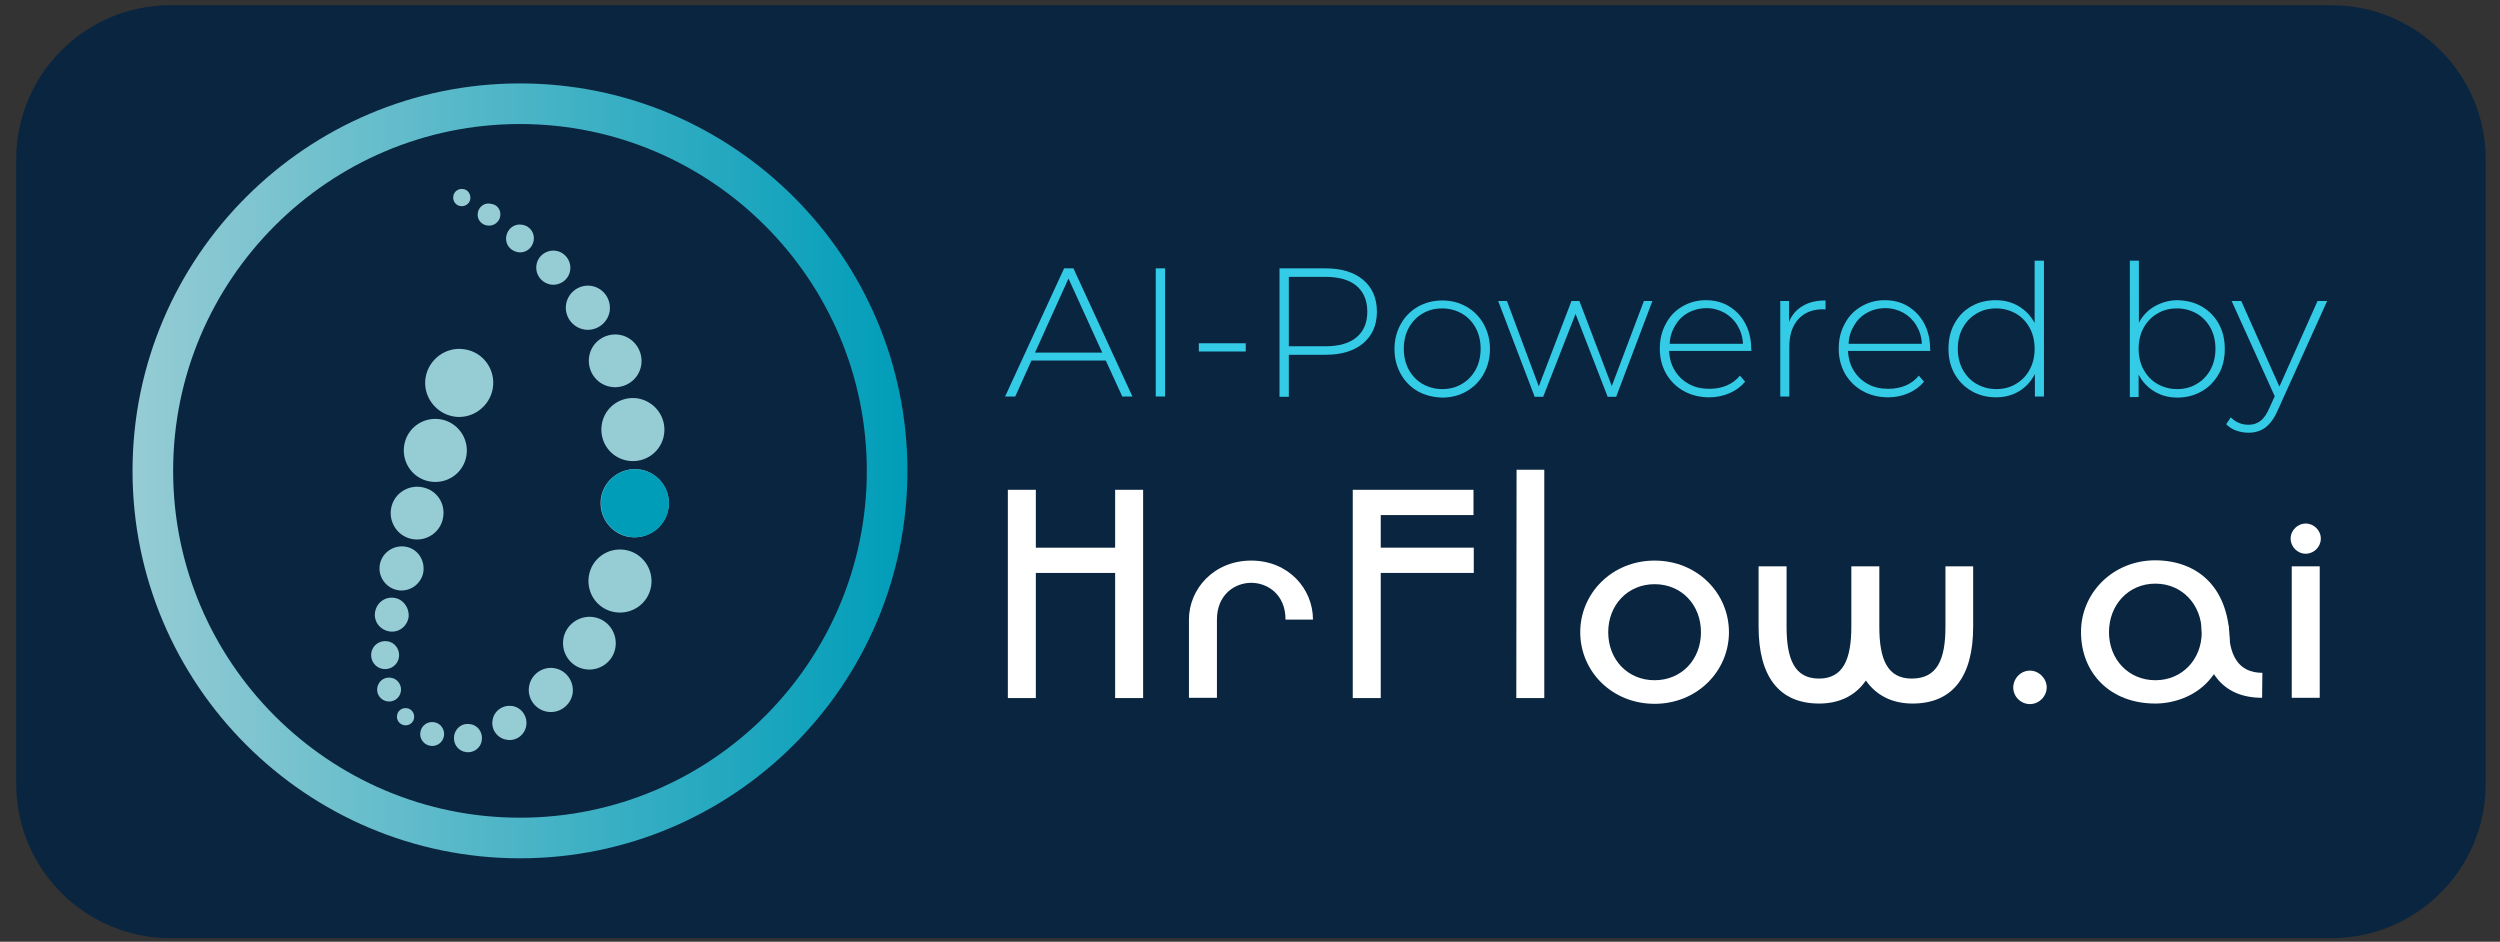
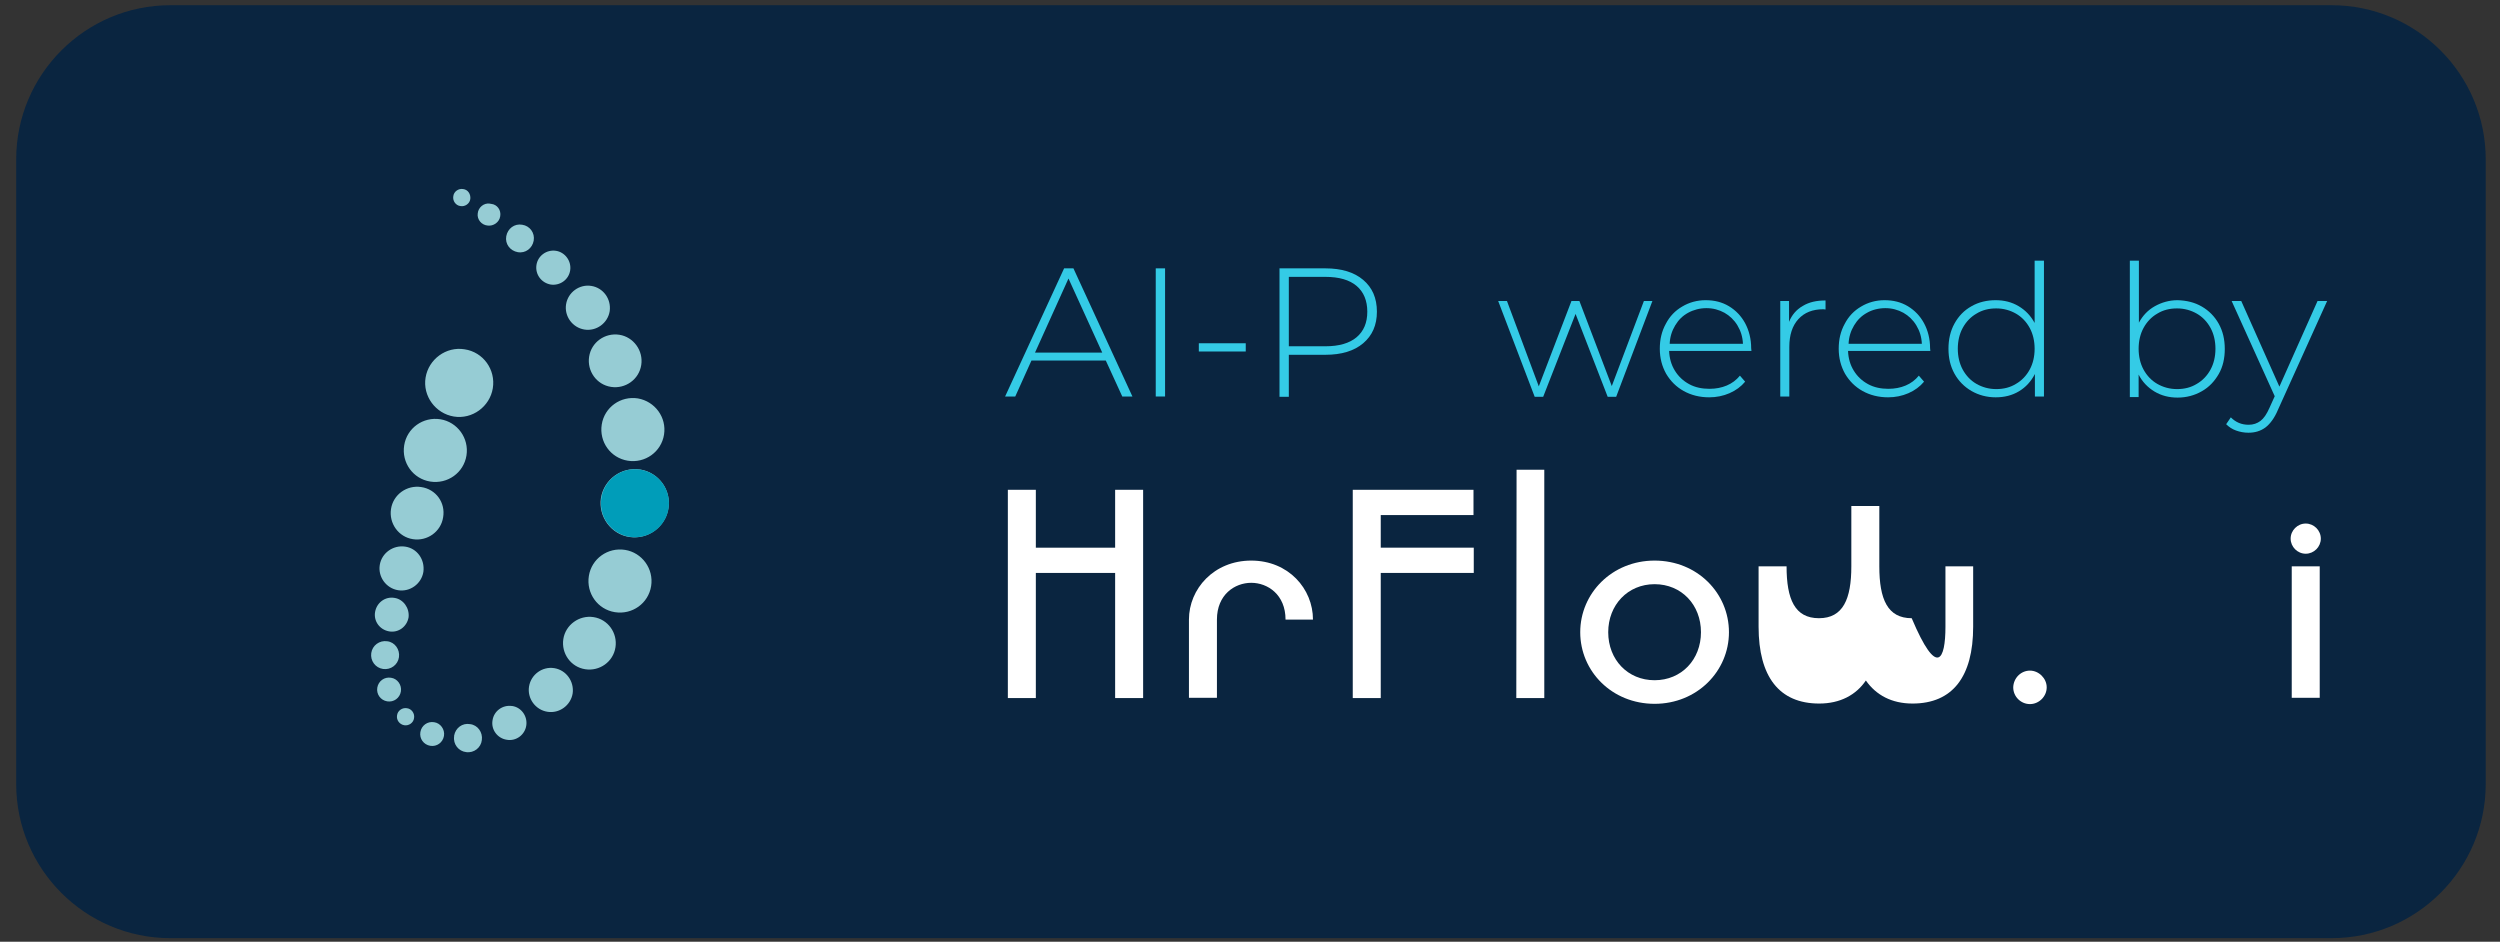
<svg xmlns="http://www.w3.org/2000/svg" version="1.1" id="Calque_1" x="0px" y="0px" viewBox="0 0 911.1 343.2" style="enable-background:new 0 0 911.1 343.2;" xml:space="preserve">
  <rect x="0" y="0" width="911.1" height="343.2" fill="#333333" stroke="none" />
  <style type="text/css">
	.st0{fill:#EFEFF1;}
	.st1{fill:#0A2540;}
	.st2{fill-rule:evenodd;clip-rule:evenodd;fill:#0A2540;}
	.st3{fill-rule:evenodd;clip-rule:evenodd;fill:url(#SVGID_1_);}
	.st4{fill-rule:evenodd;clip-rule:evenodd;fill:#96CCD4;}
	.st5{fill-rule:evenodd;clip-rule:evenodd;fill:#009DB9;}
	.st6{fill:#FFFFFF;}
	.st7{fill:#34CBE6;}
	.st8{fill-rule:evenodd;clip-rule:evenodd;fill:url(#SVGID_00000062883849884631273590000000805994970243163292_);}
	.st9{fill:#474441;}
</style>
  <path class="st1" d="M849.7,341.9H62.1c-31,0-56.2-25.2-56.2-56.2V58.1c0-31,25.2-56.2,56.2-56.2h787.6c31,0,56.2,25.2,56.2,56.2  v227.6C905.9,316.7,880.7,341.9,849.7,341.9z" />
  <linearGradient id="SVGID_1_" gradientUnits="userSpaceOnUse" x1="48.321" y1="-632.57" x2="330.671" y2="-632.57" gradientTransform="matrix(1 0 0 -1 0 -460.97)">
    <stop offset="0" style="stop-color:#96CCD4" />
    <stop offset="1" style="stop-color:#009DB9" />
  </linearGradient>
-   <path class="st3" d="M189.5,30.4c-77.8,0-141.2,63.3-141.2,141.2s63.3,141.2,141.2,141.2s141.2-63.3,141.2-141.2  S267.3,30.4,189.5,30.4z M63.1,171.6c0-69.7,56.7-126.4,126.4-126.4s126.4,56.7,126.4,126.4S259.2,298,189.5,298  S63.1,241.3,63.1,171.6z" />
  <path class="st4" d="M243.6,185.3c-1.1,6.7-7.4,11.4-14.2,10.4c-6.7-1-11.4-7.4-10.4-14.2c1.1-6.7,7.4-11.4,14.2-10.4c0,0,0,0,0.1,0  C240.1,172.2,244.7,178.6,243.6,185.3 M242,158.4c-1,6.3-6.9,10.5-13.2,9.5c-6.3-1-10.5-6.9-9.5-13.2c1-6.3,6.9-10.5,13.2-9.5  C238.7,146.3,243,152.1,242,158.4L242,158.4 M237.3,213.6c-1,6.3-6.9,10.5-13.2,9.5c-6.3-1-10.5-6.9-9.5-13.2  c1-6.3,6.9-10.5,13.2-9.5C234,201.4,238.3,207.3,237.3,213.6L237.3,213.6 M224.3,235.9c-0.8,5.3-5.8,8.8-11,8c-5.3-0.8-8.8-5.8-8-11  s5.8-8.8,11-8C221.6,225.7,225.1,230.7,224.3,235.9C224.3,235.9,224.3,235.9,224.3,235.9 M208.7,252.7c-0.7,4.4-4.9,7.4-9.2,6.7  c-4.4-0.7-7.4-4.9-6.7-9.2c0.7-4.4,4.9-7.4,9.2-6.7C206.4,244.2,209.3,248.4,208.7,252.7L208.7,252.7 M233.7,133  c-0.8,5.3-5.8,8.8-11,8c-5.3-0.8-8.8-5.8-8-11c0.8-5.3,5.8-8.8,11-8C230.9,122.8,234.5,127.8,233.7,133 M222.2,113.4  c-0.7,4.4-4.9,7.4-9.2,6.7c-4.4-0.7-7.4-4.9-6.7-9.2c0.7-4.4,4.9-7.4,9.2-6.7C219.9,104.9,222.8,109,222.2,113.4 M207.8,98.5  c-0.5,3.4-3.7,5.7-7.1,5.2l0,0l0,0c-3.4-0.6-5.7-3.7-5.2-7.1s3.7-5.7,7.1-5.2C205.9,91.9,208.3,95.1,207.8,98.5  C207.8,98.5,207.8,98.5,207.8,98.5 M194.5,87.7c-0.5,2.8-3,4.7-5.8,4.2c-2.8-0.5-4.7-3-4.2-5.8l0,0l0,0c0.5-2.8,3-4.7,5.8-4.2  C193.1,82.3,195,84.9,194.5,87.7 M182.3,78.8c-0.3,2.2-2.5,3.7-4.6,3.4l0,0l0,0c-2.2-0.2-3.9-2.2-3.6-4.4c0.2-2.2,2.2-3.9,4.4-3.6  c0.1,0,0.2,0,0.3,0.1h0.2C181.2,74.5,182.7,76.6,182.3,78.8L182.3,78.8 M191.8,264.4c-0.5,3.4-3.7,5.8-7.1,5.2  c-3.4-0.5-5.8-3.7-5.2-7.1c0.5-3.4,3.7-5.7,7.1-5.2h0.1C190,257.8,192.3,261,191.8,264.4 M175.6,269.7c-0.3,2.8-2.9,4.8-5.7,4.4  c-2.8-0.3-4.8-2.9-4.4-5.7c0-0.1,0-0.2,0-0.2v-0.1c0.5-2.8,3-4.7,5.8-4.2C174.1,264.2,176,266.9,175.6,269.7 M161.8,268.2  c-0.4,2.4-2.6,4-5,3.6s-4-2.6-3.6-5c0.4-2.4,2.6-4,5-3.6l0,0C160.5,263.5,162.2,265.8,161.8,268.2L161.8,268.2 M150.9,261.7  c-0.2,1.7-1.9,2.9-3.6,2.6s-2.9-1.9-2.6-3.6c0.2-1.7,1.9-2.9,3.6-2.6l0,0C150,258.3,151.2,260,150.9,261.7 M146.1,252  c-0.4,2.4-2.6,4-5,3.6l0,0c-2.4-0.4-4-2.6-3.6-5c0.4-2.4,2.6-4,5-3.6C144.8,247.3,146.5,249.6,146.1,252 M145.4,239.5  c-0.4,2.8-3,4.7-5.8,4.3l0,0c-2.8-0.4-4.7-3-4.3-5.8c0.4-2.8,3-4.7,5.8-4.3C143.9,234,145.8,236.7,145.4,239.5L145.4,239.5   M148.9,225c-0.6,3.4-3.7,5.7-7.1,5.1l0,0l0,0c-3.4-0.6-5.7-3.7-5.1-7.1c0.6-3.4,3.7-5.7,7.1-5.1l0,0l0,0  C147,218.4,149.3,221.6,148.9,225L148.9,225 M154.3,208.4c-0.7,4.4-4.9,7.4-9.2,6.7c-4.4-0.7-7.4-4.9-6.7-9.2  c0.7-4.4,4.9-7.3,9.2-6.7C152,199.8,154.9,203.9,154.3,208.4C154.3,208.3,154.3,208.3,154.3,208.4 M161.5,188.5  c-0.8,5.3-5.8,8.8-11,8c-5.3-0.8-8.8-5.8-8-11c0.8-5.3,5.8-8.8,11-8l0,0C158.9,178.3,162.4,183.2,161.5,188.5 M170,166  c-1,6.3-6.9,10.5-13.2,9.5c-6.3-1-10.5-6.9-9.5-13.2c1-6.3,6.9-10.5,13.2-9.5C166.7,153.8,171,159.7,170,166L170,166 M179.6,141.5  c-1.1,6.7-7.5,11.4-14.2,10.3s-11.4-7.5-10.3-14.2s7.5-11.4,14.2-10.3l0,0C176.1,128.3,180.7,134.7,179.6,141.5 M171.4,72.5  c-0.2,1.7-1.9,2.9-3.6,2.6l0,0l0,0c-1.7-0.2-2.9-1.9-2.6-3.6c0.2-1.7,1.9-2.9,3.6-2.6C170.5,69.1,171.6,70.7,171.4,72.5L171.4,72.5  L171.4,72.5" />
  <circle class="st5" cx="231.4" cy="183.4" r="12.4" />
  <g>
-     <path class="st6" d="M812.6,234.3c0.2,4.1-2.3,7.2-7.4,13.5c-5.4,6.3-13.5,8.6-19.7,8.6c-16.4,0-27.1-11-27.1-26.1   c0-14.2,11.6-26.1,27.1-26.1C801,204.3,812.6,214.1,812.6,234.3 M785.5,247.9c9.8,0,16.9-7.6,16.9-17.5c0-10-7.1-17.7-16.9-17.7   c-9.8,0-16.9,7.7-16.9,17.7C768.6,240.3,775.7,247.9,785.5,247.9z" />
    <path class="st6" d="M406.4,208.8h-28.9v45.6h-10.2v-75.9h10.2v21.1h28.9v-21.1h10.2v75.9h-10.2V208.8z" />
    <path class="st6" d="M468.5,225.8c0-9.1-6.5-13.4-12.5-13.4c-6,0-12.5,4.3-12.5,13.4v28.5h-10.2v-28.5c0-11.2,9.1-21.5,22.7-21.5   s22.5,10.3,22.5,21.5H468.5z" />
    <path class="st6" d="M492.9,178.5H537v9.2h-33.8v11.9h33.9v9.2h-33.9v45.6h-10.2V178.5z" />
    <path class="st6" d="M552.7,171.2h10.1v83.2h-10.2L552.7,171.2L552.7,171.2z" />
    <path class="st6" d="M630.1,230.4c0,14.2-11.6,26.1-27.1,26.1c-15.5,0-27.1-11.8-27.1-26.1c0-14.2,11.6-26.1,27.1-26.1   C618.6,204.3,630.1,216.2,630.1,230.4z M619.9,230.4c0-10-7.1-17.5-16.9-17.5c-9.8,0-16.9,7.6-16.9,17.5c0,10,7.1,17.5,16.9,17.5   C612.8,247.9,619.9,240.4,619.9,230.4z" />
-     <path class="st6" d="M709,228.4v-22h10.1v22c0,18.2-7.5,28-22.1,28c-7.6,0-13.3-3.1-17-8.4c-3.6,5.3-9.4,8.4-17,8.4   c-14.6,0-22.1-9.8-22.1-28v-22h10.2v22c0,12,3,18.9,11.8,18.9s11.8-7,11.8-18.9v-22h10.2v22c0,12,3,18.9,11.8,18.9   C706,247.3,709,240.4,709,228.4z" />
+     <path class="st6" d="M709,228.4v-22h10.1v22c0,18.2-7.5,28-22.1,28c-7.6,0-13.3-3.1-17-8.4c-3.6,5.3-9.4,8.4-17,8.4   c-14.6,0-22.1-9.8-22.1-28v-22h10.2c0,12,3,18.9,11.8,18.9s11.8-7,11.8-18.9v-22h10.2v22c0,12,3,18.9,11.8,18.9   C706,247.3,709,240.4,709,228.4z" />
    <path class="st6" d="M739.8,244.4c3.2,0,6.1,2.8,6.1,6.1c0,3.3-2.8,6.1-6.1,6.1c-3.3,0-6.1-2.7-6.1-6.1   C733.8,247.1,736.5,244.4,739.8,244.4z" />
    <path class="st6" d="M840.3,190.8c3,0,5.5,2.5,5.5,5.5s-2.5,5.5-5.5,5.5s-5.5-2.5-5.5-5.5S837.3,190.8,840.3,190.8z M835.2,206.4   h10.2v47.9h-10.2V206.4z" />
-     <path class="st6" d="M824.4,254.3c-14.6,0-22.1-9.8-22.1-28v1.7h9.9l0,0c0,10.7,3.4,17.2,12.3,17.2" />
  </g>
  <g>
    <path class="st7" d="M403,131.4h-27.1l-5.9,13.1h-3.7l21.5-46.7h3.4l21.5,46.7H409L403,131.4z M401.7,128.5l-12.3-27l-12.2,27   H401.7z" />
    <path class="st7" d="M421.2,97.8h3.4v46.7h-3.4V97.8z" />
    <path class="st7" d="M436.8,125.1H454v3h-17.1V125.1z" />
    <path class="st7" d="M496.8,102c3.3,2.8,5,6.6,5,11.6c0,4.9-1.7,8.7-5,11.5c-3.3,2.8-7.9,4.2-13.8,4.2h-13.3v15.3h-3.4V97.8H483   C488.9,97.8,493.5,99.2,496.8,102z M494.4,122.9c2.6-2.2,3.9-5.3,3.9-9.3c0-4-1.3-7.2-3.9-9.4c-2.6-2.2-6.4-3.3-11.4-3.3h-13.3   v25.3H483C488,126.2,491.8,125.1,494.4,122.9z" />
-     <path class="st7" d="M516.7,142.6c-2.6-1.5-4.7-3.6-6.2-6.3c-1.5-2.7-2.3-5.7-2.3-9.1c0-3.4,0.8-6.4,2.3-9.1   c1.5-2.7,3.6-4.8,6.2-6.3c2.6-1.5,5.6-2.3,8.9-2.3c3.3,0,6.3,0.8,8.9,2.3c2.6,1.5,4.7,3.6,6.2,6.3c1.5,2.7,2.3,5.7,2.3,9.1   c0,3.4-0.8,6.4-2.3,9.1c-1.5,2.7-3.6,4.8-6.2,6.3c-2.6,1.5-5.6,2.3-8.9,2.3C522.4,144.8,519.4,144.1,516.7,142.6z M532.8,139.9   c2.1-1.2,3.8-3,5-5.2c1.2-2.2,1.8-4.8,1.8-7.6c0-2.8-0.6-5.4-1.8-7.6c-1.2-2.2-2.9-4-5-5.2c-2.1-1.2-4.5-1.9-7.2-1.9   s-5.1,0.6-7.2,1.9c-2.1,1.2-3.8,3-5,5.2c-1.2,2.2-1.8,4.8-1.8,7.6c0,2.8,0.6,5.4,1.8,7.6c1.2,2.2,2.9,4,5,5.2   c2.1,1.2,4.5,1.9,7.2,1.9S530.7,141.2,532.8,139.9z" />
    <path class="st7" d="M602.2,109.7L589,144.6h-3.1l-11.7-30.2l-11.8,30.2h-3.1L546,109.7h3.2l11.6,31.1l11.9-31.1h2.9l11.8,31   l11.7-31H602.2z" />
    <path class="st7" d="M638.3,127.9h-30c0.1,2.7,0.8,5.1,2.1,7.2c1.3,2.1,3,3.7,5.2,4.9c2.2,1.2,4.7,1.7,7.4,1.7   c2.3,0,4.4-0.4,6.3-1.2c1.9-0.8,3.5-2,4.8-3.6l1.9,2.2c-1.5,1.8-3.4,3.2-5.7,4.2c-2.3,1-4.8,1.5-7.4,1.5c-3.5,0-6.6-0.8-9.3-2.3   c-2.7-1.5-4.8-3.6-6.4-6.3c-1.5-2.7-2.3-5.7-2.3-9.1c0-3.4,0.7-6.4,2.2-9.1c1.4-2.7,3.4-4.8,6-6.3c2.5-1.5,5.4-2.3,8.5-2.3   c3.2,0,6,0.7,8.5,2.2c2.5,1.5,4.5,3.6,5.9,6.2s2.2,5.7,2.2,9.1L638.3,127.9z M615.2,114c-2,1.1-3.5,2.6-4.7,4.6   c-1.2,2-1.9,4.2-2,6.7h26.7c-0.1-2.5-0.8-4.7-2-6.7c-1.2-2-2.8-3.5-4.7-4.6c-2-1.1-4.2-1.7-6.6-1.7S617.2,112.9,615.2,114z" />
    <path class="st7" d="M657,111.5c2.3-1.4,5-2,8.3-2v3.3l-0.8-0.1c-3.9,0-6.9,1.2-9.1,3.6c-2.2,2.4-3.3,5.8-3.3,10.1v18.1h-3.3v-34.8   h3.2v7.6C653,114.8,654.7,112.8,657,111.5z" />
    <path class="st7" d="M703.5,127.9h-30c0.1,2.7,0.8,5.1,2.1,7.2c1.3,2.1,3,3.7,5.2,4.9c2.2,1.2,4.7,1.7,7.4,1.7   c2.3,0,4.4-0.4,6.3-1.2c1.9-0.8,3.5-2,4.8-3.6l1.9,2.2c-1.5,1.8-3.4,3.2-5.7,4.2c-2.3,1-4.8,1.5-7.4,1.5c-3.5,0-6.6-0.8-9.3-2.3   c-2.7-1.5-4.8-3.6-6.4-6.3c-1.5-2.7-2.3-5.7-2.3-9.1c0-3.4,0.7-6.4,2.2-9.1c1.4-2.7,3.4-4.8,6-6.3c2.5-1.5,5.4-2.3,8.5-2.3   c3.2,0,6,0.7,8.5,2.2c2.5,1.5,4.5,3.6,5.9,6.2s2.2,5.7,2.2,9.1L703.5,127.9z M680.4,114c-2,1.1-3.5,2.6-4.7,4.6   c-1.2,2-1.9,4.2-2,6.7h26.7c-0.1-2.5-0.8-4.7-2-6.7c-1.2-2-2.8-3.5-4.7-4.6c-2-1.1-4.2-1.7-6.6-1.7S682.3,112.9,680.4,114z" />
    <path class="st7" d="M744.9,95v49.5h-3.3v-8.2c-1.4,2.7-3.3,4.8-5.8,6.3c-2.5,1.5-5.3,2.2-8.5,2.2c-3.2,0-6.2-0.8-8.8-2.3   c-2.6-1.5-4.7-3.6-6.2-6.3c-1.5-2.7-2.2-5.7-2.2-9.1c0-3.4,0.7-6.5,2.2-9.2c1.5-2.7,3.5-4.8,6.2-6.3c2.6-1.5,5.6-2.2,8.8-2.2   c3.1,0,5.9,0.7,8.4,2.2s4.4,3.5,5.8,6.1V95H744.9z M734.7,139.9c2.1-1.2,3.8-3,5-5.2c1.2-2.2,1.8-4.8,1.8-7.6   c0-2.8-0.6-5.4-1.8-7.6c-1.2-2.2-2.9-4-5-5.2c-2.1-1.2-4.5-1.9-7.2-1.9s-5.1,0.6-7.2,1.9c-2.1,1.2-3.8,3-5,5.2   c-1.2,2.2-1.8,4.8-1.8,7.6c0,2.8,0.6,5.4,1.8,7.6c1.2,2.2,2.9,4,5,5.2c2.1,1.2,4.5,1.9,7.2,1.9S732.6,141.2,734.7,139.9z" />
    <path class="st7" d="M802.4,111.7c2.6,1.5,4.7,3.6,6.2,6.3s2.2,5.7,2.2,9.2c0,3.4-0.7,6.5-2.2,9.1s-3.5,4.8-6.2,6.3   c-2.6,1.5-5.6,2.3-8.8,2.3c-3.1,0-5.9-0.7-8.4-2.2c-2.5-1.5-4.5-3.6-5.8-6.2v8.2h-3.2V95h3.3v22.6c1.4-2.6,3.3-4.6,5.8-6   c2.5-1.4,5.3-2.2,8.3-2.2C796.9,109.5,799.8,110.2,802.4,111.7z M800.6,139.9c2.1-1.2,3.8-3,5-5.2c1.2-2.2,1.8-4.8,1.8-7.6   c0-2.8-0.6-5.4-1.8-7.6c-1.2-2.2-2.9-4-5-5.2c-2.1-1.2-4.5-1.9-7.2-1.9s-5.1,0.6-7.2,1.9c-2.1,1.2-3.8,3-5,5.2   c-1.2,2.2-1.8,4.8-1.8,7.6c0,2.8,0.6,5.4,1.8,7.6c1.2,2.2,2.9,4,5,5.2c2.1,1.2,4.5,1.9,7.2,1.9S798.5,141.2,800.6,139.9z" />
    <path class="st7" d="M848.1,109.7l-17.9,39.6c-1.3,3.1-2.9,5.2-4.6,6.5c-1.8,1.3-3.8,1.9-6.2,1.9c-1.6,0-3.1-0.3-4.5-0.8   c-1.4-0.5-2.6-1.3-3.6-2.3l1.7-2.5c1.8,1.8,3.9,2.7,6.5,2.7c1.7,0,3.1-0.5,4.3-1.4c1.2-0.9,2.3-2.5,3.3-4.8l1.9-4.2l-15.7-34.7h3.5   l13.9,31.2l13.9-31.2H848.1z" />
  </g>
</svg>